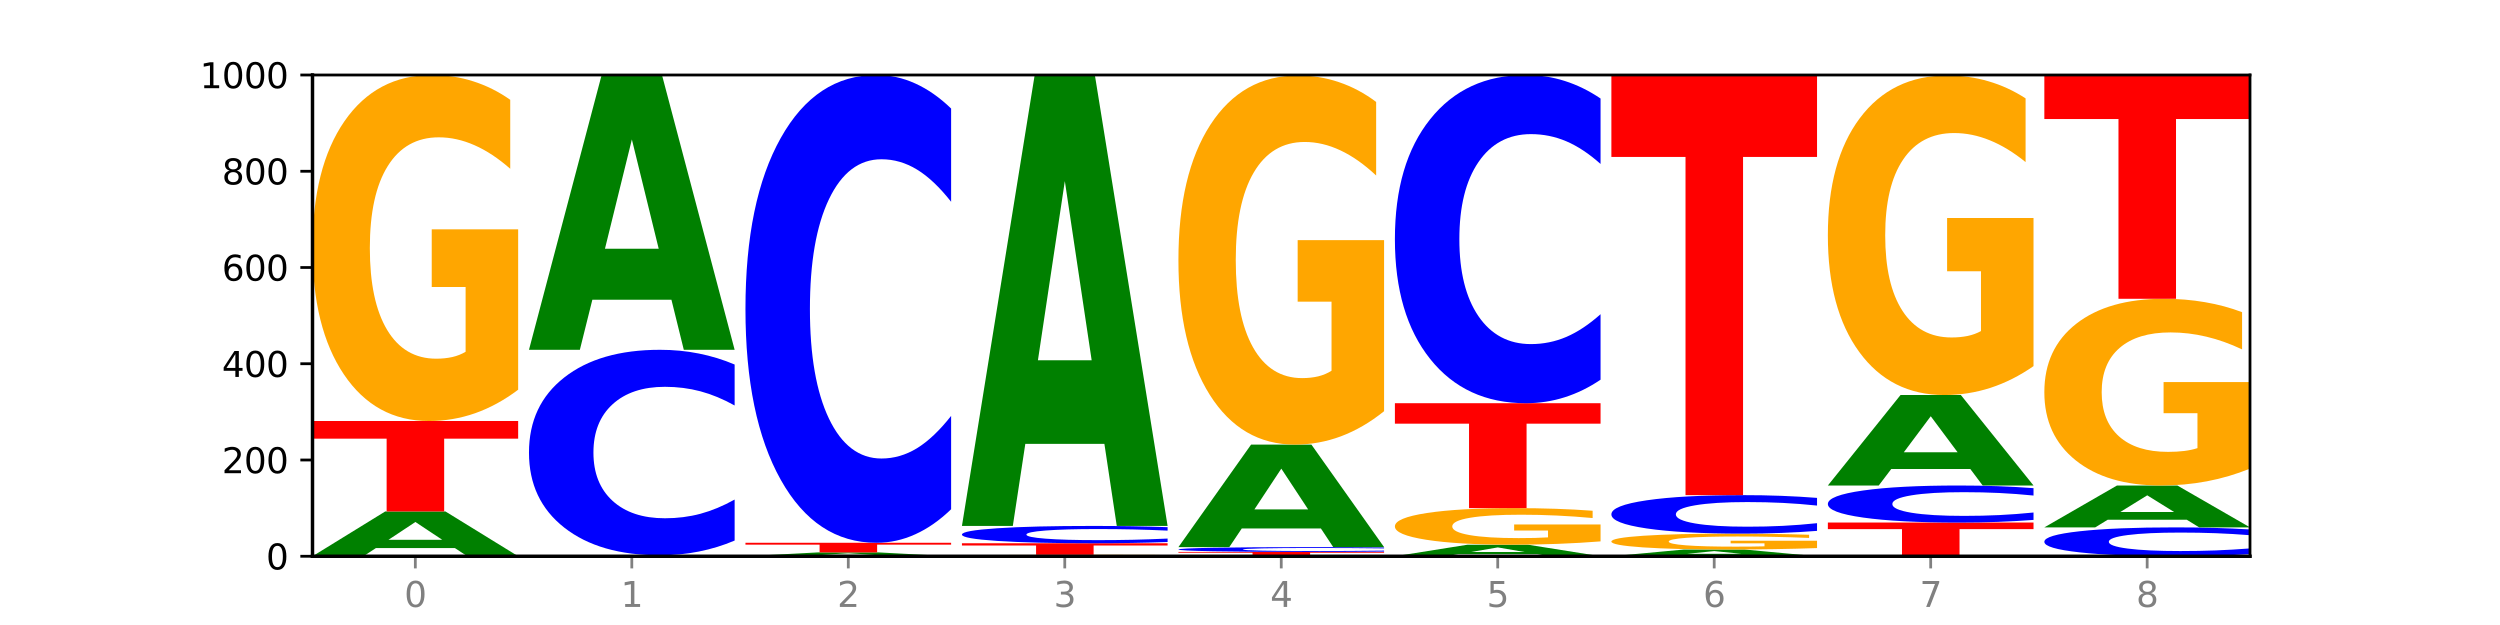
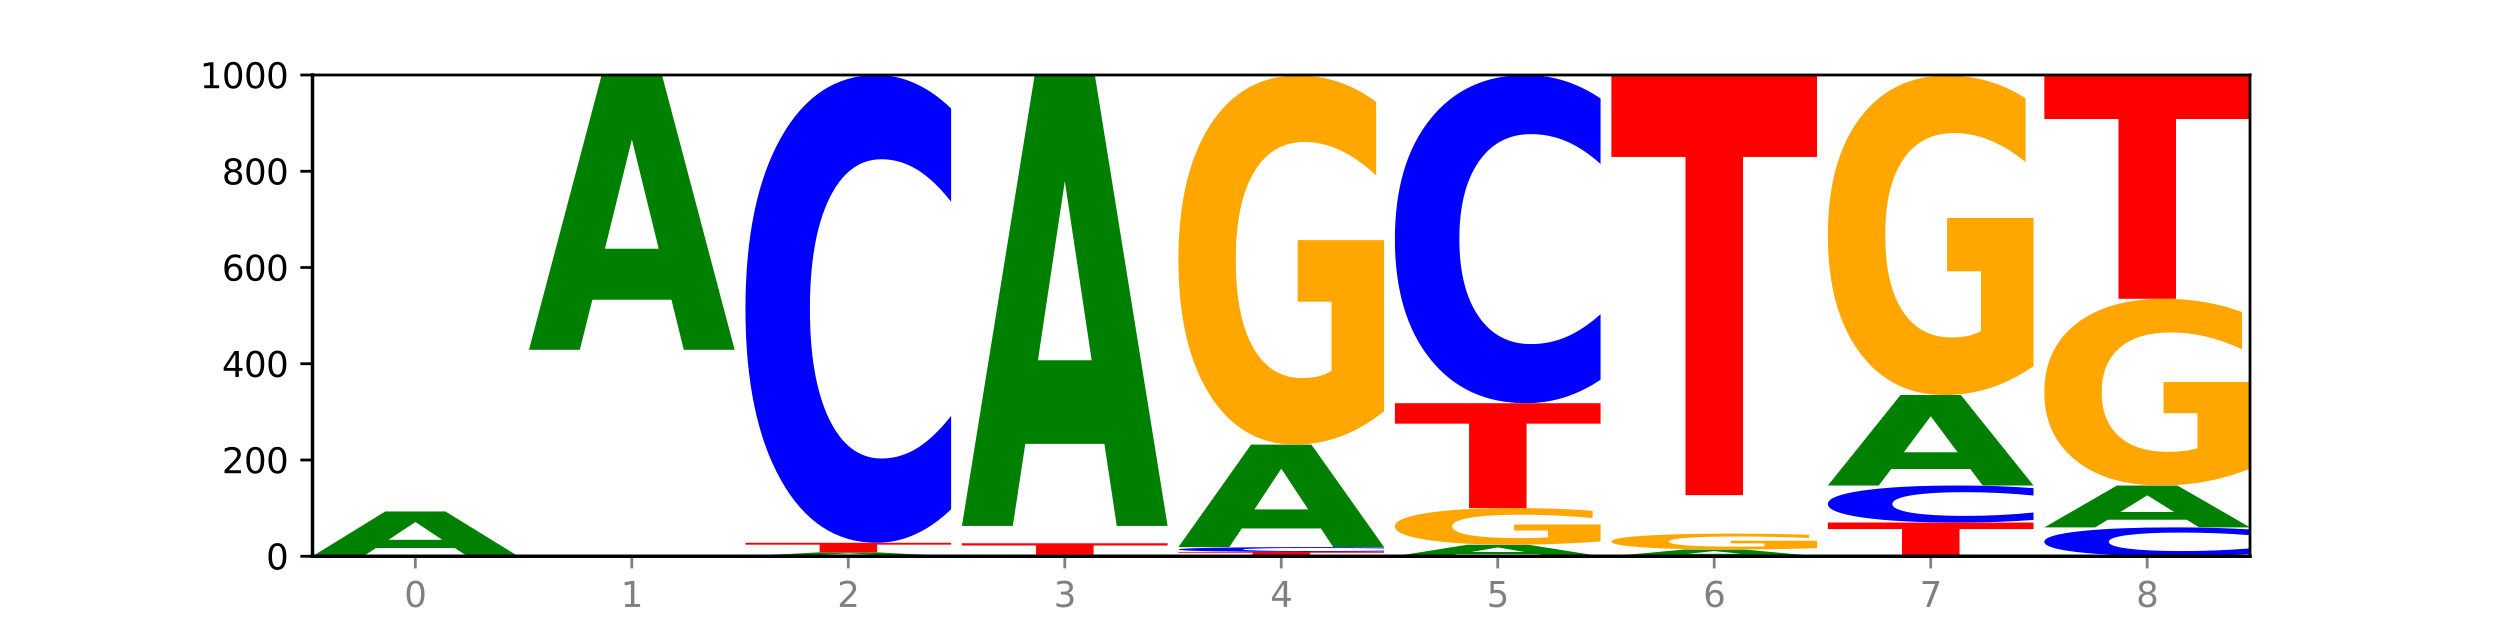
<svg xmlns="http://www.w3.org/2000/svg" xmlns:xlink="http://www.w3.org/1999/xlink" width="720pt" height="180pt" viewBox="0 0 720 180" version="1.1">
  <defs>
    <style type="text/css">*{stroke-linejoin: round; stroke-linecap: butt}</style>
  </defs>
  <g id="figure_1">
    <g id="patch_1">
      <path d="M 0 180  L 720 180  L 720 0  L 0 0  z " style="fill: #ffffff" />
    </g>
    <g id="axes_1">
      <g id="patch_2">
        <path d="M 90 160.2  L 648 160.2  L 648 21.6  L 90 21.6  z " style="fill: #ffffff" />
      </g>
      <g id="line2d_1">
        <path d="M 90 160.2  L 648 160.2  " clip-path="url(#p86add3b5a8)" style="fill: none; stroke: #000000; stroke-width: 0.5; stroke-linecap: square" />
      </g>
      <g id="patch_3">
        <path d="M 131.028 157.852  L 108.249 157.852  L 104.653 160.2  L 90 160.2  L 110.926 147.31  L 128.303 147.31  L 149.229 160.2  L 134.588 160.2  L 131.028 157.852  z M 111.882 155.46  L 127.359 155.46  L 119.633 150.332  L 111.882 155.46  z " clip-path="url(#p86add3b5a8)" style="fill: #008000" />
      </g>
      <g id="patch_4">
-         <path d="M 90 121.253  L 149.229 121.253  L 149.229 126.335  L 127.92 126.335  L 127.92 147.31  L 111.35 147.31  L 111.35 126.335  L 90 126.335  L 90 121.253  z " clip-path="url(#p86add3b5a8)" style="fill: #ff0000" />
-       </g>
+         </g>
      <g id="patch_5">
-         <path d="M 149.229 112.237  Q 143.256 116.745 136.831 119.01  Q 130.406 121.253 123.557 121.253  Q 108.079 121.253 99.04 107.832  Q 90 94.41 90 71.458  Q 90 48.237 99.199 34.919  Q 108.411 21.6 124.433 21.6  Q 130.605 21.6 136.26 23.412  Q 141.928 25.202 146.946 28.743  L 146.946 48.608  Q 141.769 44.059 136.645 41.815  Q 131.521 39.55 126.371 39.55  Q 116.84 39.55 111.677 47.826  Q 106.513 56.08 106.513 71.458  Q 106.513 86.691 111.491 95.007  Q 116.469 103.303 125.628 103.303  Q 128.123 103.303 130.26 102.83  Q 132.397 102.336 134.097 101.306  L 134.097 82.656  L 124.34 82.656  L 124.34 66.044  L 149.229 66.044  L 149.229 112.237  z " clip-path="url(#p86add3b5a8)" style="fill: #ffa600" />
-       </g>
+         </g>
      <g id="patch_6">
        <path d="M 211.575 160.175  Q 205.602 160.187 199.177 160.194  Q 192.753 160.2 185.903 160.2  Q 170.426 160.2 161.386 160.163  Q 152.346 160.125 152.346 160.061  Q 152.346 159.997 161.545 159.96  Q 170.758 159.923 186.779 159.923  Q 192.952 159.923 198.607 159.928  Q 204.275 159.933 209.292 159.943  L 209.292 159.998  Q 204.115 159.985 198.992 159.979  Q 193.868 159.973 188.717 159.973  Q 179.187 159.973 174.023 159.996  Q 168.859 160.019 168.859 160.061  Q 168.859 160.104 173.837 160.127  Q 178.815 160.15 187.974 160.15  Q 190.47 160.15 192.607 160.149  Q 194.744 160.147 196.443 160.145  L 196.443 160.093  L 186.686 160.093  L 186.686 160.046  L 211.575 160.046  L 211.575 160.175  z " clip-path="url(#p86add3b5a8)" style="fill: #ffa600" />
      </g>
      <g id="patch_7">
-         <path d="M 211.575 155.681  Q 206.621 157.783 201.264 158.847  Q 195.906 159.923 190.071 159.923  Q 172.671 159.923 162.509 151.952  Q 152.346 143.981 152.346 130.35  Q 152.346 116.67 162.509 108.711  Q 172.671 100.741 190.071 100.741  Q 195.906 100.741 201.264 101.816  Q 206.621 102.88 211.575 104.983  L 211.575 116.78  Q 206.576 113.993 201.726 112.697  Q 196.876 111.401 191.519 111.401  Q 181.909 111.401 176.402 116.45  Q 170.91 121.487 170.91 130.35  Q 170.91 139.177 176.402 144.226  Q 181.909 149.262 191.519 149.262  Q 196.876 149.262 201.726 147.967  Q 206.576 146.658 211.575 143.871  L 211.575 155.681  z " clip-path="url(#p86add3b5a8)" style="fill: #0000ff" />
-       </g>
+         </g>
      <g id="patch_8">
        <path d="M 193.374 86.324  L 170.596 86.324  L 166.999 100.741  L 152.346 100.741  L 173.272 21.6  L 190.65 21.6  L 211.575 100.741  L 196.935 100.741  L 193.374 86.324  z M 174.229 71.635  L 189.705 71.635  L 181.979 40.155  L 174.229 71.635  z " clip-path="url(#p86add3b5a8)" style="fill: #008000" />
      </g>
      <g id="patch_9">
        <path d="M 255.721 159.998  L 232.942 159.998  L 229.346 160.2  L 214.693 160.2  L 235.618 159.091  L 252.996 159.091  L 273.922 160.2  L 259.281 160.2  L 255.721 159.998  z M 236.575 159.792  L 252.051 159.792  L 244.325 159.351  L 236.575 159.792  z " clip-path="url(#p86add3b5a8)" style="fill: #008000" />
      </g>
      <g id="patch_10">
        <path d="M 214.693 156.319  L 273.922 156.319  L 273.922 156.86  L 252.613 156.86  L 252.613 159.091  L 236.043 159.091  L 236.043 156.86  L 214.693 156.86  L 214.693 156.319  z " clip-path="url(#p86add3b5a8)" style="fill: #ff0000" />
      </g>
      <g id="patch_11">
        <path d="M 273.922 146.663  Q 268.967 151.449 263.61 153.87  Q 258.253 156.319 252.418 156.319  Q 235.018 156.319 224.855 138.175  Q 214.693 120.03 214.693 89.001  Q 214.693 57.861 224.855 39.744  Q 235.018 21.6 252.418 21.6  Q 258.253 21.6 263.61 24.049  Q 268.967 26.47 273.922 31.257  L 273.922 58.111  Q 268.923 51.766 264.073 48.817  Q 259.223 45.867 253.865 45.867  Q 244.255 45.867 238.748 57.36  Q 233.257 68.825 233.257 89.001  Q 233.257 109.094 238.748 120.587  Q 244.255 132.052 253.865 132.052  Q 259.223 132.052 264.073 129.103  Q 268.923 126.125 273.922 119.78  L 273.922 146.663  z " clip-path="url(#p86add3b5a8)" style="fill: #0000ff" />
      </g>
      <g id="patch_12">
        <path d="M 336.268 160.162  Q 330.295 160.181 323.87 160.191  Q 317.445 160.2 310.596 160.2  Q 295.118 160.2 286.079 160.144  Q 277.039 160.088 277.039 159.992  Q 277.039 159.895 286.238 159.84  Q 295.45 159.784 311.472 159.784  Q 317.645 159.784 323.299 159.792  Q 328.967 159.799 333.985 159.814  L 333.985 159.897  Q 328.808 159.878 323.684 159.869  Q 318.561 159.859 313.41 159.859  Q 303.879 159.859 298.716 159.894  Q 293.552 159.928 293.552 159.992  Q 293.552 160.056 298.53 160.09  Q 303.508 160.125 312.667 160.125  Q 315.162 160.125 317.299 160.123  Q 319.437 160.121 321.136 160.117  L 321.136 160.039  L 311.379 160.039  L 311.379 159.97  L 336.268 159.97  L 336.268 160.162  z " clip-path="url(#p86add3b5a8)" style="fill: #ffa600" />
      </g>
      <g id="patch_13">
        <path d="M 277.039 156.458  L 336.268 156.458  L 336.268 157.107  L 314.959 157.107  L 314.959 159.784  L 298.389 159.784  L 298.389 157.107  L 277.039 157.107  L 277.039 156.458  z " clip-path="url(#p86add3b5a8)" style="fill: #ff0000" />
      </g>
      <g id="patch_14">
-         <path d="M 336.268 156.1  Q 331.314 156.277 325.956 156.367  Q 320.599 156.458 314.764 156.458  Q 297.364 156.458 287.202 155.786  Q 277.039 155.114 277.039 153.965  Q 277.039 152.811 287.202 152.14  Q 297.364 151.468 314.764 151.468  Q 320.599 151.468 325.956 151.559  Q 331.314 151.649 336.268 151.826  L 336.268 152.82  Q 331.269 152.585 326.419 152.476  Q 321.569 152.367 316.212 152.367  Q 306.601 152.367 301.095 152.793  Q 295.603 153.217 295.603 153.965  Q 295.603 154.709 301.095 155.134  Q 306.601 155.559 316.212 155.559  Q 321.569 155.559 326.419 155.45  Q 331.269 155.339 336.268 155.104  L 336.268 156.1  z " clip-path="url(#p86add3b5a8)" style="fill: #0000ff" />
-       </g>
+         </g>
      <g id="patch_15">
        <path d="M 318.067 127.836  L 295.289 127.836  L 291.692 151.468  L 277.039 151.468  L 297.965 21.739  L 315.342 21.739  L 336.268 151.468  L 321.627 151.468  L 318.067 127.836  z M 298.922 103.758  L 314.398 103.758  L 306.672 52.155  L 298.922 103.758  z " clip-path="url(#p86add3b5a8)" style="fill: #008000" />
      </g>
      <g id="patch_16">
        <path d="M 339.385 158.953  L 398.615 158.953  L 398.615 159.196  L 377.306 159.196  L 377.306 160.2  L 360.735 160.2  L 360.735 159.196  L 339.385 159.196  L 339.385 158.953  z " clip-path="url(#p86add3b5a8)" style="fill: #ff0000" />
      </g>
      <g id="patch_17">
        <path d="M 398.615 158.853  Q 393.66 158.902 388.303 158.927  Q 382.945 158.953 377.111 158.953  Q 359.71 158.953 349.548 158.766  Q 339.385 158.579 339.385 158.26  Q 339.385 157.94 349.548 157.753  Q 359.71 157.567 377.111 157.567  Q 382.945 157.567 388.303 157.592  Q 393.66 157.617 398.615 157.666  L 398.615 157.942  Q 393.615 157.877 388.765 157.847  Q 383.915 157.816 378.558 157.816  Q 368.948 157.816 363.441 157.935  Q 357.95 158.052 357.95 158.26  Q 357.95 158.467 363.441 158.585  Q 368.948 158.703 378.558 158.703  Q 383.915 158.703 388.765 158.673  Q 393.615 158.642 398.615 158.577  L 398.615 158.853  z " clip-path="url(#p86add3b5a8)" style="fill: #0000ff" />
      </g>
      <g id="patch_18">
        <path d="M 380.413 152.189  L 357.635 152.189  L 354.038 157.567  L 339.385 157.567  L 360.311 128.045  L 377.689 128.045  L 398.615 157.567  L 383.974 157.567  L 380.413 152.189  z M 361.268 146.709  L 376.744 146.709  L 369.018 134.967  L 361.268 146.709  z " clip-path="url(#p86add3b5a8)" style="fill: #008000" />
      </g>
      <g id="patch_19">
        <path d="M 398.615 118.427  Q 392.641 123.236 386.217 125.651  Q 379.792 128.045 372.942 128.045  Q 357.465 128.045 348.425 113.727  Q 339.385 99.41 339.385 74.925  Q 339.385 50.154 348.584 35.946  Q 357.797 21.739 373.818 21.739  Q 379.991 21.739 385.646 23.671  Q 391.314 25.582 396.331 29.359  L 396.331 50.55  Q 391.154 45.696 386.031 43.303  Q 380.907 40.887 375.757 40.887  Q 366.226 40.887 361.062 49.715  Q 355.898 58.521 355.898 74.925  Q 355.898 91.175 360.876 100.046  Q 365.854 108.896 375.013 108.896  Q 377.509 108.896 379.646 108.391  Q 381.783 107.864 383.482 106.766  L 383.482 86.871  L 373.726 86.871  L 373.726 69.149  L 398.615 69.149  L 398.615 118.427  z " clip-path="url(#p86add3b5a8)" style="fill: #ffa600" />
      </g>
      <g id="patch_20">
        <path d="M 442.76 159.594  L 419.981 159.594  L 416.385 160.2  L 401.732 160.2  L 422.658 156.874  L 440.035 156.874  L 460.961 160.2  L 446.32 160.2  L 442.76 159.594  z M 423.614 158.977  L 439.091 158.977  L 431.365 157.654  L 423.614 158.977  z " clip-path="url(#p86add3b5a8)" style="fill: #008000" />
      </g>
      <g id="patch_21">
        <path d="M 460.961 155.921  Q 454.988 156.397 448.563 156.636  Q 442.138 156.874 435.289 156.874  Q 419.811 156.874 410.772 155.455  Q 401.732 154.036 401.732 151.61  Q 401.732 149.156 410.931 147.748  Q 420.143 146.34 436.165 146.34  Q 442.337 146.34 447.992 146.531  Q 453.66 146.721 458.678 147.095  L 458.678 149.195  Q 453.501 148.714 448.377 148.477  Q 443.253 148.237 438.103 148.237  Q 428.572 148.237 423.408 149.112  Q 418.245 149.985 418.245 151.61  Q 418.245 153.22 423.223 154.099  Q 428.2 154.976 437.36 154.976  Q 439.855 154.976 441.992 154.926  Q 444.129 154.874 445.828 154.765  L 445.828 152.794  L 436.072 152.794  L 436.072 151.038  L 460.961 151.038  L 460.961 155.921  z " clip-path="url(#p86add3b5a8)" style="fill: #ffa600" />
      </g>
      <g id="patch_22">
        <path d="M 401.732 116.125  L 460.961 116.125  L 460.961 122.018  L 439.652 122.018  L 439.652 146.34  L 423.082 146.34  L 423.082 122.018  L 401.732 122.018  L 401.732 116.125  z " clip-path="url(#p86add3b5a8)" style="fill: #ff0000" />
      </g>
      <g id="patch_23">
        <path d="M 460.961 109.35  Q 456.006 112.708 450.649 114.407  Q 445.292 116.125 439.457 116.125  Q 422.057 116.125 411.894 103.394  Q 401.732 90.663 401.732 68.892  Q 401.732 47.042 411.894 34.331  Q 422.057 21.6 439.457 21.6  Q 445.292 21.6 450.649 23.318  Q 456.006 25.017 460.961 28.376  L 460.961 47.218  Q 455.962 42.766 451.112 40.696  Q 446.262 38.627 440.904 38.627  Q 431.294 38.627 425.788 46.691  Q 420.296 54.736 420.296 68.892  Q 420.296 82.99 425.788 91.054  Q 431.294 99.099 440.904 99.099  Q 446.262 99.099 451.112 97.029  Q 455.962 94.94 460.961 90.488  L 460.961 109.35  z " clip-path="url(#p86add3b5a8)" style="fill: #0000ff" />
      </g>
      <g id="patch_24">
        <path d="M 505.106 159.847  L 482.328 159.847  L 478.731 160.2  L 464.078 160.2  L 485.004 158.26  L 502.382 158.26  L 523.307 160.2  L 508.667 160.2  L 505.106 159.847  z M 485.961 159.486  L 501.437 159.486  L 493.711 158.715  L 485.961 159.486  z " clip-path="url(#p86add3b5a8)" style="fill: #008000" />
      </g>
      <g id="patch_25">
        <path d="M 523.307 157.846  Q 517.334 158.053 510.909 158.157  Q 504.485 158.26 497.635 158.26  Q 482.158 158.26 473.118 157.644  Q 464.078 157.028 464.078 155.974  Q 464.078 154.908 473.277 154.297  Q 482.489 153.686 498.511 153.686  Q 504.684 153.686 510.338 153.769  Q 516.007 153.851 521.024 154.014  L 521.024 154.925  Q 515.847 154.717 510.723 154.614  Q 505.6 154.51 500.449 154.51  Q 490.918 154.51 485.755 154.889  Q 480.591 155.268 480.591 155.974  Q 480.591 156.673 485.569 157.055  Q 490.547 157.436 499.706 157.436  Q 502.201 157.436 504.339 157.414  Q 506.476 157.391 508.175 157.344  L 508.175 156.488  L 498.418 156.488  L 498.418 155.726  L 523.307 155.726  L 523.307 157.846  z " clip-path="url(#p86add3b5a8)" style="fill: #ffa600" />
      </g>
      <g id="patch_26">
-         <path d="M 523.307 152.891  Q 518.353 153.285 512.996 153.484  Q 507.638 153.686 501.803 153.686  Q 484.403 153.686 474.241 152.192  Q 464.078 150.699 464.078 148.145  Q 464.078 145.582 474.241 144.091  Q 484.403 142.598 501.803 142.598  Q 507.638 142.598 512.996 142.799  Q 518.353 142.999 523.307 143.393  L 523.307 145.603  Q 518.308 145.081 513.458 144.838  Q 508.608 144.595 503.251 144.595  Q 493.641 144.595 488.134 145.541  Q 482.642 146.485 482.642 148.145  Q 482.642 149.799 488.134 150.745  Q 493.641 151.689 503.251 151.689  Q 508.608 151.689 513.458 151.446  Q 518.308 151.201 523.307 150.678  L 523.307 152.891  z " clip-path="url(#p86add3b5a8)" style="fill: #0000ff" />
-       </g>
+         </g>
      <g id="patch_27">
        <path d="M 464.078 21.6  L 523.307 21.6  L 523.307 45.198  L 501.999 45.198  L 501.999 142.598  L 485.428 142.598  L 485.428 45.198  L 464.078 45.198  L 464.078 21.6  z " clip-path="url(#p86add3b5a8)" style="fill: #ff0000" />
      </g>
      <g id="patch_28">
        <path d="M 526.425 150.498  L 585.654 150.498  L 585.654 152.39  L 564.345 152.39  L 564.345 160.2  L 547.775 160.2  L 547.775 152.39  L 526.425 152.39  L 526.425 150.498  z " clip-path="url(#p86add3b5a8)" style="fill: #ff0000" />
      </g>
      <g id="patch_29">
        <path d="M 585.654 149.733  Q 580.699 150.112 575.342 150.304  Q 569.985 150.498 564.15 150.498  Q 546.75 150.498 536.587 149.061  Q 526.425 147.623 526.425 145.165  Q 526.425 142.698 536.587 141.263  Q 546.75 139.826 564.15 139.826  Q 569.985 139.826 575.342 140.02  Q 580.699 140.212 585.654 140.591  L 585.654 142.718  Q 580.654 142.216 575.805 141.982  Q 570.955 141.748 565.597 141.748  Q 555.987 141.748 550.48 142.659  Q 544.989 143.567 544.989 145.165  Q 544.989 146.757 550.48 147.667  Q 555.987 148.576 565.597 148.576  Q 570.955 148.576 575.805 148.342  Q 580.654 148.106 585.654 147.603  L 585.654 149.733  z " clip-path="url(#p86add3b5a8)" style="fill: #0000ff" />
      </g>
      <g id="patch_30">
        <path d="M 567.453 135.079  L 544.674 135.079  L 541.077 139.826  L 526.425 139.826  L 547.35 113.769  L 564.728 113.769  L 585.654 139.826  L 571.013 139.826  L 567.453 135.079  z M 548.307 130.243  L 563.783 130.243  L 556.057 119.878  L 548.307 130.243  z " clip-path="url(#p86add3b5a8)" style="fill: #008000" />
      </g>
      <g id="patch_31">
        <path d="M 585.654 105.442  Q 579.68 109.606 573.256 111.697  Q 566.831 113.769 559.982 113.769  Q 544.504 113.769 535.464 101.374  Q 526.425 88.979 526.425 67.782  Q 526.425 46.338 535.624 34.038  Q 544.836 21.739 560.858 21.739  Q 567.03 21.739 572.685 23.412  Q 578.353 25.065 583.37 28.335  L 583.37 46.681  Q 578.194 42.479 573.07 40.407  Q 567.946 38.316 562.796 38.316  Q 553.265 38.316 548.101 45.958  Q 542.938 53.581 542.938 67.782  Q 542.938 81.85 547.915 89.53  Q 552.893 97.192 562.052 97.192  Q 564.548 97.192 566.685 96.754  Q 568.822 96.298 570.521 95.348  L 570.521 78.124  L 560.765 78.124  L 560.765 62.783  L 585.654 62.783  L 585.654 105.442  z " clip-path="url(#p86add3b5a8)" style="fill: #ffa600" />
      </g>
      <g id="patch_32">
        <path d="M 648 159.604  Q 643.046 159.899 637.688 160.049  Q 632.331 160.2 626.496 160.2  Q 609.096 160.2 598.933 159.08  Q 588.771 157.96 588.771 156.045  Q 588.771 154.122 598.933 153.004  Q 609.096 151.884 626.496 151.884  Q 632.331 151.884 637.688 152.035  Q 643.046 152.185 648 152.48  L 648 154.138  Q 643.001 153.746 638.151 153.564  Q 633.301 153.382 627.944 153.382  Q 618.333 153.382 612.827 154.091  Q 607.335 154.799 607.335 156.045  Q 607.335 157.285 612.827 157.994  Q 618.333 158.702 627.944 158.702  Q 633.301 158.702 638.151 158.52  Q 643.001 158.336 648 157.944  L 648 159.604  z " clip-path="url(#p86add3b5a8)" style="fill: #0000ff" />
      </g>
      <g id="patch_33">
        <path d="M 629.799 149.687  L 607.02 149.687  L 603.424 151.884  L 588.771 151.884  L 609.697 139.826  L 627.074 139.826  L 648 151.884  L 633.359 151.884  L 629.799 149.687  z M 610.653 147.449  L 626.13 147.449  L 618.404 142.653  L 610.653 147.449  z " clip-path="url(#p86add3b5a8)" style="fill: #008000" />
      </g>
      <g id="patch_34">
        <path d="M 648 134.96  Q 642.027 137.393 635.602 138.615  Q 629.177 139.826 622.328 139.826  Q 606.85 139.826 597.811 132.583  Q 588.771 125.34 588.771 112.954  Q 588.771 100.424 597.97 93.236  Q 607.182 86.049 623.204 86.049  Q 629.376 86.049 635.031 87.027  Q 640.699 87.993 645.717 89.904  L 645.717 100.624  Q 640.54 98.168 635.416 96.958  Q 630.292 95.736 625.142 95.736  Q 615.611 95.736 610.448 100.201  Q 605.284 104.656 605.284 112.954  Q 605.284 121.174 610.262 125.662  Q 615.24 130.139 624.399 130.139  Q 626.894 130.139 629.031 129.884  Q 631.168 129.617 632.868 129.062  L 632.868 118.997  L 623.111 118.997  L 623.111 110.032  L 648 110.032  L 648 134.96  z " clip-path="url(#p86add3b5a8)" style="fill: #ffa600" />
      </g>
      <g id="patch_35">
        <path d="M 588.771 21.739  L 648 21.739  L 648 34.281  L 626.691 34.281  L 626.691 86.049  L 610.121 86.049  L 610.121 34.281  L 588.771 34.281  L 588.771 21.739  z " clip-path="url(#p86add3b5a8)" style="fill: #ff0000" />
      </g>
      <g id="matplotlib.axis_1">
        <g id="xtick_1">
          <g id="line2d_2">
            <defs>
              <path id="m9ca7a852b2" d="M 0 0  L 0 3.5  " style="stroke: #808080; stroke-width: 0.8" />
            </defs>
            <g>
              <use xlink:href="#m9ca7a852b2" x="119.615" y="160.2" style="fill: #808080; stroke: #808080; stroke-width: 0.8" />
            </g>
          </g>
          <g id="text_1">
            <g style="fill: #808080" transform="translate(116.433 174.798) scale(0.1 -0.1)">
              <defs>
                <path id="DejaVuSans-30" d="M 2034 4250  Q 1547 4250 1301 3770  Q 1056 3291 1056 2328  Q 1056 1369 1301 889  Q 1547 409 2034 409  Q 2525 409 2770 889  Q 3016 1369 3016 2328  Q 3016 3291 2770 3770  Q 2525 4250 2034 4250  z M 2034 4750  Q 2819 4750 3233 4129  Q 3647 3509 3647 2328  Q 3647 1150 3233 529  Q 2819 -91 2034 -91  Q 1250 -91 836 529  Q 422 1150 422 2328  Q 422 3509 836 4129  Q 1250 4750 2034 4750  z " transform="scale(0.016)" />
              </defs>
              <use xlink:href="#DejaVuSans-30" />
            </g>
          </g>
        </g>
        <g id="xtick_2">
          <g id="line2d_3">
            <g>
              <use xlink:href="#m9ca7a852b2" x="181.961" y="160.2" style="fill: #808080; stroke: #808080; stroke-width: 0.8" />
            </g>
          </g>
          <g id="text_2">
            <g style="fill: #808080" transform="translate(178.78 174.798) scale(0.1 -0.1)">
              <defs>
                <path id="DejaVuSans-31" d="M 794 531  L 1825 531  L 1825 4091  L 703 3866  L 703 4441  L 1819 4666  L 2450 4666  L 2450 531  L 3481 531  L 3481 0  L 794 0  L 794 531  z " transform="scale(0.016)" />
              </defs>
              <use xlink:href="#DejaVuSans-31" />
            </g>
          </g>
        </g>
        <g id="xtick_3">
          <g id="line2d_4">
            <g>
              <use xlink:href="#m9ca7a852b2" x="244.307" y="160.2" style="fill: #808080; stroke: #808080; stroke-width: 0.8" />
            </g>
          </g>
          <g id="text_3">
            <g style="fill: #808080" transform="translate(241.126 174.798) scale(0.1 -0.1)">
              <defs>
                <path id="DejaVuSans-32" d="M 1228 531  L 3431 531  L 3431 0  L 469 0  L 469 531  Q 828 903 1448 1529  Q 2069 2156 2228 2338  Q 2531 2678 2651 2914  Q 2772 3150 2772 3378  Q 2772 3750 2511 3984  Q 2250 4219 1831 4219  Q 1534 4219 1204 4116  Q 875 4013 500 3803  L 500 4441  Q 881 4594 1212 4672  Q 1544 4750 1819 4750  Q 2544 4750 2975 4387  Q 3406 4025 3406 3419  Q 3406 3131 3298 2873  Q 3191 2616 2906 2266  Q 2828 2175 2409 1742  Q 1991 1309 1228 531  z " transform="scale(0.016)" />
              </defs>
              <use xlink:href="#DejaVuSans-32" />
            </g>
          </g>
        </g>
        <g id="xtick_4">
          <g id="line2d_5">
            <g>
              <use xlink:href="#m9ca7a852b2" x="306.654" y="160.2" style="fill: #808080; stroke: #808080; stroke-width: 0.8" />
            </g>
          </g>
          <g id="text_4">
            <g style="fill: #808080" transform="translate(303.472 174.798) scale(0.1 -0.1)">
              <defs>
                <path id="DejaVuSans-33" d="M 2597 2516  Q 3050 2419 3304 2112  Q 3559 1806 3559 1356  Q 3559 666 3084 287  Q 2609 -91 1734 -91  Q 1441 -91 1130 -33  Q 819 25 488 141  L 488 750  Q 750 597 1062 519  Q 1375 441 1716 441  Q 2309 441 2620 675  Q 2931 909 2931 1356  Q 2931 1769 2642 2001  Q 2353 2234 1838 2234  L 1294 2234  L 1294 2753  L 1863 2753  Q 2328 2753 2575 2939  Q 2822 3125 2822 3475  Q 2822 3834 2567 4026  Q 2313 4219 1838 4219  Q 1578 4219 1281 4162  Q 984 4106 628 3988  L 628 4550  Q 988 4650 1302 4700  Q 1616 4750 1894 4750  Q 2613 4750 3031 4423  Q 3450 4097 3450 3541  Q 3450 3153 3228 2886  Q 3006 2619 2597 2516  z " transform="scale(0.016)" />
              </defs>
              <use xlink:href="#DejaVuSans-33" />
            </g>
          </g>
        </g>
        <g id="xtick_5">
          <g id="line2d_6">
            <g>
              <use xlink:href="#m9ca7a852b2" x="369" y="160.2" style="fill: #808080; stroke: #808080; stroke-width: 0.8" />
            </g>
          </g>
          <g id="text_5">
            <g style="fill: #808080" transform="translate(365.819 174.798) scale(0.1 -0.1)">
              <defs>
                <path id="DejaVuSans-34" d="M 2419 4116  L 825 1625  L 2419 1625  L 2419 4116  z M 2253 4666  L 3047 4666  L 3047 1625  L 3713 1625  L 3713 1100  L 3047 1100  L 3047 0  L 2419 0  L 2419 1100  L 313 1100  L 313 1709  L 2253 4666  z " transform="scale(0.016)" />
              </defs>
              <use xlink:href="#DejaVuSans-34" />
            </g>
          </g>
        </g>
        <g id="xtick_6">
          <g id="line2d_7">
            <g>
              <use xlink:href="#m9ca7a852b2" x="431.346" y="160.2" style="fill: #808080; stroke: #808080; stroke-width: 0.8" />
            </g>
          </g>
          <g id="text_6">
            <g style="fill: #808080" transform="translate(428.165 174.798) scale(0.1 -0.1)">
              <defs>
                <path id="DejaVuSans-35" d="M 691 4666  L 3169 4666  L 3169 4134  L 1269 4134  L 1269 2991  Q 1406 3038 1543 3061  Q 1681 3084 1819 3084  Q 2600 3084 3056 2656  Q 3513 2228 3513 1497  Q 3513 744 3044 326  Q 2575 -91 1722 -91  Q 1428 -91 1123 -41  Q 819 9 494 109  L 494 744  Q 775 591 1075 516  Q 1375 441 1709 441  Q 2250 441 2565 725  Q 2881 1009 2881 1497  Q 2881 1984 2565 2268  Q 2250 2553 1709 2553  Q 1456 2553 1204 2497  Q 953 2441 691 2322  L 691 4666  z " transform="scale(0.016)" />
              </defs>
              <use xlink:href="#DejaVuSans-35" />
            </g>
          </g>
        </g>
        <g id="xtick_7">
          <g id="line2d_8">
            <g>
              <use xlink:href="#m9ca7a852b2" x="493.693" y="160.2" style="fill: #808080; stroke: #808080; stroke-width: 0.8" />
            </g>
          </g>
          <g id="text_7">
            <g style="fill: #808080" transform="translate(490.511 174.798) scale(0.1 -0.1)">
              <defs>
                <path id="DejaVuSans-36" d="M 2113 2584  Q 1688 2584 1439 2293  Q 1191 2003 1191 1497  Q 1191 994 1439 701  Q 1688 409 2113 409  Q 2538 409 2786 701  Q 3034 994 3034 1497  Q 3034 2003 2786 2293  Q 2538 2584 2113 2584  z M 3366 4563  L 3366 3988  Q 3128 4100 2886 4159  Q 2644 4219 2406 4219  Q 1781 4219 1451 3797  Q 1122 3375 1075 2522  Q 1259 2794 1537 2939  Q 1816 3084 2150 3084  Q 2853 3084 3261 2657  Q 3669 2231 3669 1497  Q 3669 778 3244 343  Q 2819 -91 2113 -91  Q 1303 -91 875 529  Q 447 1150 447 2328  Q 447 3434 972 4092  Q 1497 4750 2381 4750  Q 2619 4750 2861 4703  Q 3103 4656 3366 4563  z " transform="scale(0.016)" />
              </defs>
              <use xlink:href="#DejaVuSans-36" />
            </g>
          </g>
        </g>
        <g id="xtick_8">
          <g id="line2d_9">
            <g>
              <use xlink:href="#m9ca7a852b2" x="556.039" y="160.2" style="fill: #808080; stroke: #808080; stroke-width: 0.8" />
            </g>
          </g>
          <g id="text_8">
            <g style="fill: #808080" transform="translate(552.858 174.798) scale(0.1 -0.1)">
              <defs>
                <path id="DejaVuSans-37" d="M 525 4666  L 3525 4666  L 3525 4397  L 1831 0  L 1172 0  L 2766 4134  L 525 4134  L 525 4666  z " transform="scale(0.016)" />
              </defs>
              <use xlink:href="#DejaVuSans-37" />
            </g>
          </g>
        </g>
        <g id="xtick_9">
          <g id="line2d_10">
            <g>
              <use xlink:href="#m9ca7a852b2" x="618.385" y="160.2" style="fill: #808080; stroke: #808080; stroke-width: 0.8" />
            </g>
          </g>
          <g id="text_9">
            <g style="fill: #808080" transform="translate(615.204 174.798) scale(0.1 -0.1)">
              <defs>
                <path id="DejaVuSans-38" d="M 2034 2216  Q 1584 2216 1326 1975  Q 1069 1734 1069 1313  Q 1069 891 1326 650  Q 1584 409 2034 409  Q 2484 409 2743 651  Q 3003 894 3003 1313  Q 3003 1734 2745 1975  Q 2488 2216 2034 2216  z M 1403 2484  Q 997 2584 770 2862  Q 544 3141 544 3541  Q 544 4100 942 4425  Q 1341 4750 2034 4750  Q 2731 4750 3128 4425  Q 3525 4100 3525 3541  Q 3525 3141 3298 2862  Q 3072 2584 2669 2484  Q 3125 2378 3379 2068  Q 3634 1759 3634 1313  Q 3634 634 3220 271  Q 2806 -91 2034 -91  Q 1263 -91 848 271  Q 434 634 434 1313  Q 434 1759 690 2068  Q 947 2378 1403 2484  z M 1172 3481  Q 1172 3119 1398 2916  Q 1625 2713 2034 2713  Q 2441 2713 2670 2916  Q 2900 3119 2900 3481  Q 2900 3844 2670 4047  Q 2441 4250 2034 4250  Q 1625 4250 1398 4047  Q 1172 3844 1172 3481  z " transform="scale(0.016)" />
              </defs>
              <use xlink:href="#DejaVuSans-38" />
            </g>
          </g>
        </g>
      </g>
      <g id="matplotlib.axis_2">
        <g id="ytick_1">
          <g id="line2d_11">
            <defs>
              <path id="m7e00a5372a" d="M 0 0  L -3.5 0  " style="stroke: #000000; stroke-width: 0.8" />
            </defs>
            <g>
              <use xlink:href="#m7e00a5372a" x="90" y="160.2" style="stroke: #000000; stroke-width: 0.8" />
            </g>
          </g>
          <g id="text_10">
            <g transform="translate(76.638 163.999) scale(0.1 -0.1)">
              <use xlink:href="#DejaVuSans-30" />
            </g>
          </g>
        </g>
        <g id="ytick_2">
          <g id="line2d_12">
            <g>
              <use xlink:href="#m7e00a5372a" x="90" y="132.48" style="stroke: #000000; stroke-width: 0.8" />
            </g>
          </g>
          <g id="text_11">
            <g transform="translate(63.913 136.279) scale(0.1 -0.1)">
              <use xlink:href="#DejaVuSans-32" />
              <use xlink:href="#DejaVuSans-30" x="63.623" />
              <use xlink:href="#DejaVuSans-30" x="127.246" />
            </g>
          </g>
        </g>
        <g id="ytick_3">
          <g id="line2d_13">
            <g>
              <use xlink:href="#m7e00a5372a" x="90" y="104.76" style="stroke: #000000; stroke-width: 0.8" />
            </g>
          </g>
          <g id="text_12">
            <g transform="translate(63.913 108.559) scale(0.1 -0.1)">
              <use xlink:href="#DejaVuSans-34" />
              <use xlink:href="#DejaVuSans-30" x="63.623" />
              <use xlink:href="#DejaVuSans-30" x="127.246" />
            </g>
          </g>
        </g>
        <g id="ytick_4">
          <g id="line2d_14">
            <g>
              <use xlink:href="#m7e00a5372a" x="90" y="77.04" style="stroke: #000000; stroke-width: 0.8" />
            </g>
          </g>
          <g id="text_13">
            <g transform="translate(63.913 80.839) scale(0.1 -0.1)">
              <use xlink:href="#DejaVuSans-36" />
              <use xlink:href="#DejaVuSans-30" x="63.623" />
              <use xlink:href="#DejaVuSans-30" x="127.246" />
            </g>
          </g>
        </g>
        <g id="ytick_5">
          <g id="line2d_15">
            <g>
              <use xlink:href="#m7e00a5372a" x="90" y="49.32" style="stroke: #000000; stroke-width: 0.8" />
            </g>
          </g>
          <g id="text_14">
            <g transform="translate(63.913 53.119) scale(0.1 -0.1)">
              <use xlink:href="#DejaVuSans-38" />
              <use xlink:href="#DejaVuSans-30" x="63.623" />
              <use xlink:href="#DejaVuSans-30" x="127.246" />
            </g>
          </g>
        </g>
        <g id="ytick_6">
          <g id="line2d_16">
            <g>
              <use xlink:href="#m7e00a5372a" x="90" y="21.6" style="stroke: #000000; stroke-width: 0.8" />
            </g>
          </g>
          <g id="text_15">
            <g transform="translate(57.55 25.399) scale(0.1 -0.1)">
              <use xlink:href="#DejaVuSans-31" />
              <use xlink:href="#DejaVuSans-30" x="63.623" />
              <use xlink:href="#DejaVuSans-30" x="127.246" />
              <use xlink:href="#DejaVuSans-30" x="190.869" />
            </g>
          </g>
        </g>
      </g>
      <g id="patch_36">
        <path d="M 90 160.2  L 90 21.6  " style="fill: none; stroke: #000000; stroke-linejoin: miter; stroke-linecap: square" />
      </g>
      <g id="patch_37">
        <path d="M 648 160.2  L 648 21.6  " style="fill: none; stroke: #000000; stroke-width: 0.8; stroke-linejoin: miter; stroke-linecap: square" />
      </g>
      <g id="patch_38">
        <path d="M 90 160.2  L 648 160.2  " style="fill: none; stroke: #000000; stroke-linejoin: miter; stroke-linecap: square" />
      </g>
      <g id="patch_39">
        <path d="M 90 21.6  L 648 21.6  " style="fill: none; stroke: #000000; stroke-width: 0.8; stroke-linejoin: miter; stroke-linecap: square" />
      </g>
    </g>
  </g>
  <defs>
    <clipPath id="p86add3b5a8">
      <rect x="90" y="21.6" width="558" height="138.6" />
    </clipPath>
  </defs>
</svg>